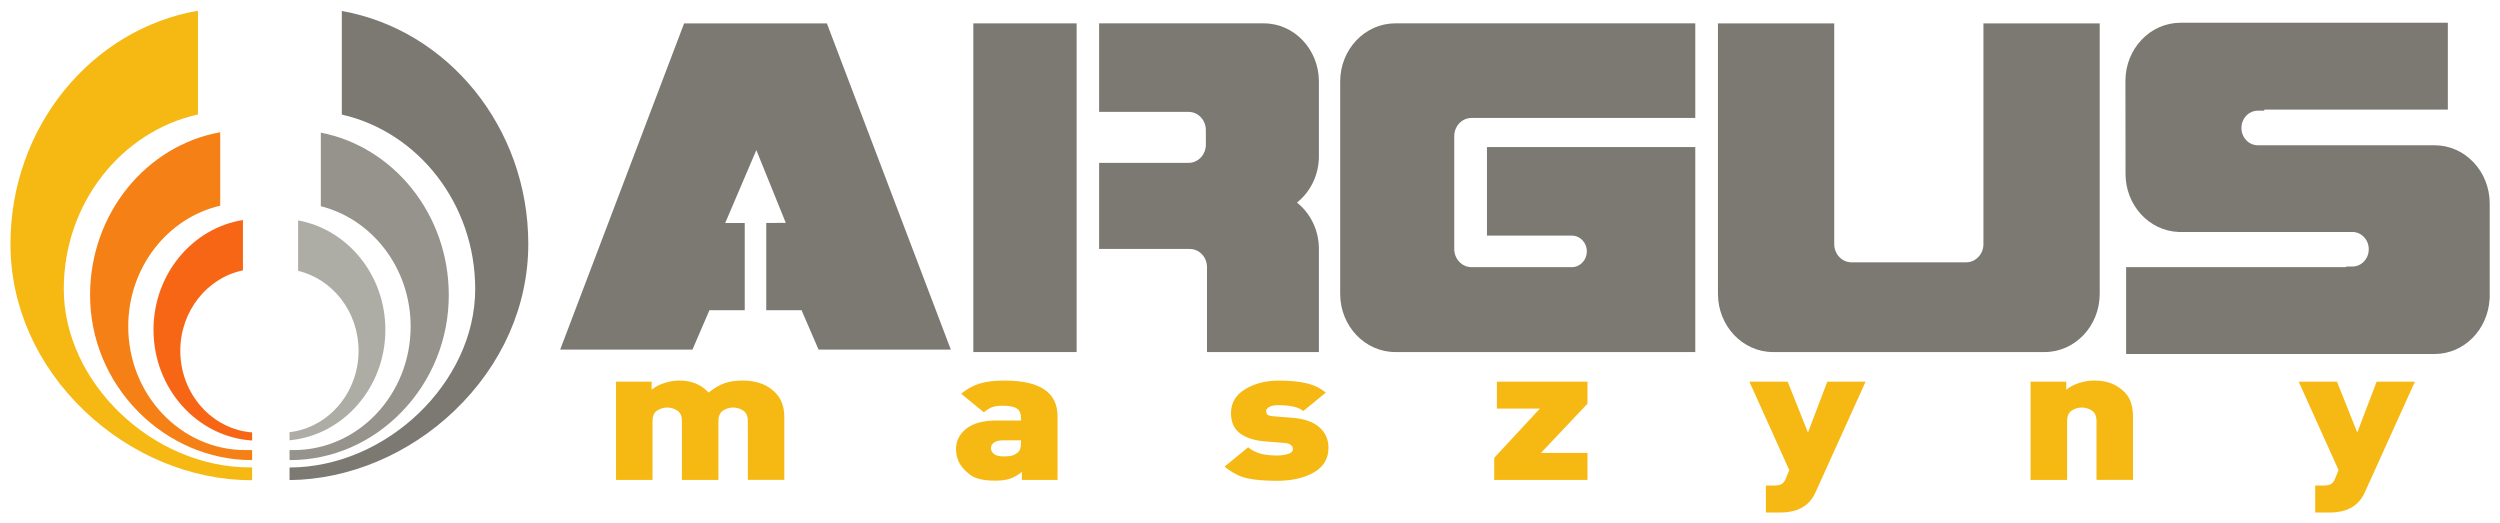
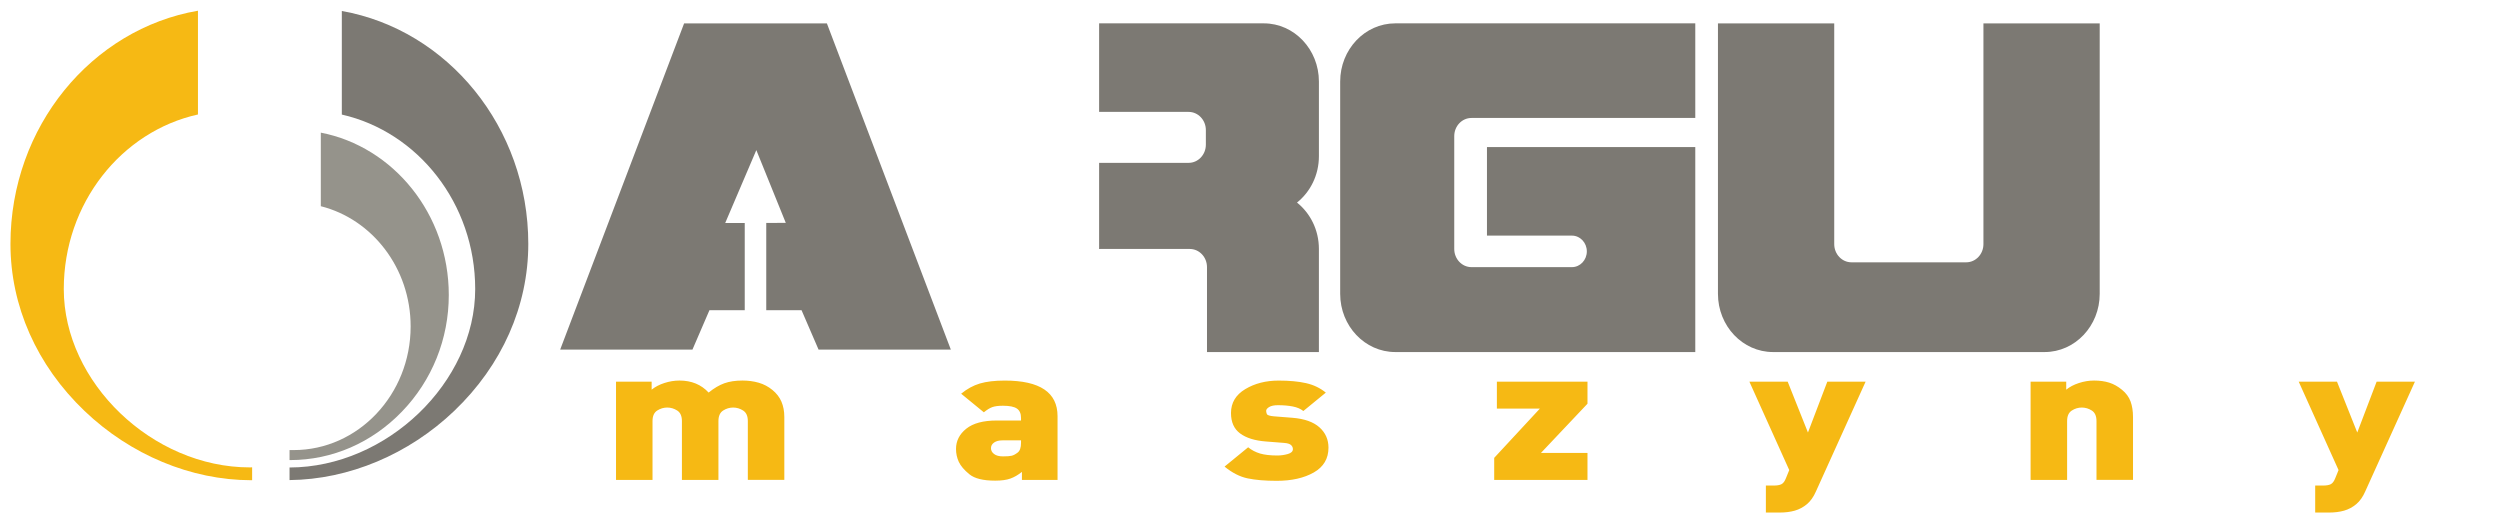
<svg xmlns="http://www.w3.org/2000/svg" version="1.1" id="Layer_1" x="0px" y="0px" width="989px" height="207px" viewBox="4.5 303.5 989 207" enable-background="new 4.5 303.5 989 207" xml:space="preserve">
  <g>
    <g>
-       <rect x="389.547" y="312.745" fill="#7C7973" width="40.864" height="130.028" />
      <path fill="#7C7973" d="M789.146,312.745v87.328c0,3.974-3.049,7.198-6.813,7.198H736.93c-3.762,0-6.809-3.226-6.809-7.198    v-87.328h-46v106.999c0,12.715,9.762,23.029,21.794,23.029h107.434c12.037,0,21.793-10.318,21.793-23.029V312.745H789.146z" />
      <path fill="#7C7973" d="M592.744,361.681v35.028h9.083h4.766h19.756c3.255,0,5.902,2.794,5.902,6.236    c0,3.443-2.647,6.236-5.902,6.236h-19.756l0,0h-19.979c-3.758,0-6.813-3.22-6.813-7.193v-44.623c0-3.974,3.049-7.196,6.813-7.196    h88.54V312.74H556.469c-12.037,0-21.793,10.313-21.793,23.035v83.969c0,12.715,9.765,23.029,21.793,23.029h118.685V361.68    L592.744,361.681L592.744,361.681z" />
      <path fill="#7C7973" d="M517.597,383.634c5.255-4.203,8.666-10.846,8.666-18.351v-29.512c0-12.718-9.761-23.031-21.79-23.031    h-65.162v35.028h35.416c3.761,0,6.813,3.226,6.813,7.199v5.758c0,3.973-3.052,7.198-6.813,7.198h-35.416v34.093    c0.146-0.015,0.291-0.026,0.452-0.026h35.413c3.768,0,6.813,3.223,6.813,7.192v33.588h44.271v-40.785    C526.263,394.487,522.852,387.842,517.597,383.634z" />
-       <path fill="#7C7973" d="M967.624,360.967h-67.372h-2.561c-3.574,0-6.478-3.063-6.478-6.838c0-3.772,2.897-6.839,6.478-6.839h2.561    v-0.436h29.929c0.003,0,42.688,0,42.688,0v-34.351H867.111c-12.039,0-21.795,10.31-21.795,23.031l0.042,33.344v3.403    c0,12.417,9.302,22.507,20.94,22.985h68.809c3.569,0,6.473,3.063,6.473,6.837c0,3.777-2.897,6.84-6.473,6.84h-2.439v0.24h-87.075    v34.354h122.035c11.59,0,21.043-9.573,21.733-21.638h0.063v-1.395v-36.512C989.418,371.276,979.66,360.967,967.624,360.967z" />
      <polygon fill="#7C7973" points="331.614,312.745 275.136,312.745 226.099,441.813 278.429,441.813 285.154,426.22 299.119,426.22     299.119,391.712 291.388,391.73 303.704,362.883 315.36,391.672 307.63,391.688 307.63,426.22 321.594,426.22 328.328,441.813     380.654,441.813   " />
    </g>
-     <path fill="#AEADA5" d="M122.427,390.692v19.958c13.677,3.256,23.925,16.189,23.925,31.608c0,16.67-11.978,30.438-27.312,32.202   v3.214c21.212-1.951,37.914-20.822,37.914-43.72C156.955,412.285,141.998,394.228,122.427,390.692z" />
    <path fill="#95938B" d="M131.413,355.973v29.103c20.351,5.134,35.536,24.503,35.536,47.563c0,26.973-20.763,48.912-46.283,48.912   c-0.072,0-0.542-0.004-0.899-0.004l-0.727-0.004v3.967h0.314c16.547-0.021,32.218-6.822,44.124-19.146   c11.973-12.395,18.564-28.789,18.564-46.15C182.043,388.243,160.171,361.546,131.413,355.973z" />
    <path fill="#7C7973" d="M139.725,307.849v40.974c30.118,6.838,52.762,35.189,52.762,69.028c0,36.892-34.984,70.498-73.446,70.593   v4.976c23.434-0.22,47.148-10.161,65.159-27.371c18.891-18.043,29.292-41.502,29.292-66.055   C213.491,353.772,181.52,315.253,139.725,307.849z" />
-     <path fill="#F76615" d="M104.249,474.566c-15.862-1.219-28.422-15.242-28.422-32.308c0-15.74,10.677-28.889,24.778-31.797v-19.919   c-19.99,3.157-35.38,21.434-35.38,43.417c0,23.297,17.293,42.425,39.024,43.813V474.566z" />
-     <path fill="#F58015" d="M104.249,481.535l-0.457,0.004c-0.113,0-2.165,0.009-2.278,0.009c-25.52,0-46.283-21.94-46.283-48.912   c0-23.372,15.609-42.966,36.389-47.77v-29.052c-29.18,5.208-51.484,32.112-51.484,64.397c0,17.305,6.768,33.705,19.056,46.16   c11.985,12.14,28.239,19.118,44.601,19.136h0.453v-3.972H104.249L104.249,481.535z" />
    <path fill="#F6B914" d="M104.249,488.384l-0.457,0.006c-0.086,0-0.174,0-0.261,0.003c-0.075,0.006-0.146,0.009-0.221,0.009   c-38.505,0-73.577-33.627-73.577-70.55c0-33.948,22.809-62.37,53.079-69.064v-41.051C40.813,314.981,8.639,353.61,8.639,399.99   c0,24.563,10.406,48.037,29.307,66.089c18.186,17.378,42.182,27.361,65.846,27.396h0.453v-5.091H104.249L104.249,488.384z" />
    <path fill="#F6B914" d="M300.341,493.354v-23.282c0-1.974-0.614-3.366-1.85-4.16c-1.231-0.793-2.551-1.188-3.963-1.188   c-1.41,0-2.732,0.396-3.966,1.188c-1.23,0.797-1.85,2.188-1.85,4.16v23.282h-14.445v-23.282c0-1.974-0.614-3.366-1.849-4.16   c-1.23-0.793-2.556-1.188-3.967-1.188c-1.407,0-2.729,0.396-3.963,1.188c-1.236,0.797-1.85,2.188-1.85,4.16v23.282h-14.44v-38.872   h14.091v3.174c1.352-1.106,3.027-1.985,5.021-2.634c1.996-0.651,3.99-0.978,5.99-0.978c4.758,0,8.603,1.586,11.538,4.76   c2.114-1.731,4.185-2.945,6.208-3.68c2.024-0.72,4.417-1.08,7.177-1.08c2.291,0,4.434,0.287,6.431,0.866   c1.994,0.578,3.801,1.531,5.416,2.86c1.615,1.319,2.804,2.854,3.563,4.613c0.762,1.769,1.145,3.8,1.145,6.106v24.857h-14.434v0.006   H300.341z M408.772,493.354v-3.173c-1.53,1.228-3.056,2.102-4.58,2.646c-1.525,0.545-3.523,0.817-5.988,0.817   c-4.758,0-8.162-0.84-10.215-2.521c-2.059-1.686-3.451-3.318-4.186-4.905c-0.732-1.583-1.102-3.294-1.102-5.121   c0-3.174,1.35-5.842,4.052-8.003c2.702-2.162,6.722-3.241,12.065-3.241h9.6v-1.013c0-1.729-0.541-2.968-1.63-3.714   c-1.083-0.743-2.919-1.116-5.501-1.116c-1.819,0-3.229,0.182-4.23,0.541c-0.998,0.36-2.111,1.046-3.346,2.055l-8.98-7.354   c2.35-1.926,4.812-3.268,7.397-4.039c2.585-0.769,5.873-1.159,9.865-1.159c13.916,0,20.872,4.701,20.872,14.089v25.219h-14.094   V493.354L408.772,493.354z M408.419,477.705h-7.31c-1.411,0-2.523,0.284-3.347,0.863c-0.821,0.577-1.233,1.323-1.233,2.236   s0.413,1.682,1.233,2.305c0.822,0.627,1.995,0.938,3.524,0.938c1.584,0,2.729-0.087,3.432-0.254   c0.708-0.171,1.498-0.588,2.377-1.261c0.881-0.674,1.322-1.947,1.322-3.825L408.419,477.705L408.419,477.705z M509.546,493.714   c-4.584,0-8.415-0.323-11.497-0.974c-3.083-0.646-6.12-2.199-9.117-4.655l9.338-7.639c1.354,1.104,2.906,1.921,4.668,2.452   c1.764,0.526,4.053,0.794,6.871,0.794c1.409,0,2.789-0.193,4.138-0.579c1.347-0.387,2.023-1.029,2.023-1.942   c0-0.63-0.252-1.171-0.751-1.622c-0.498-0.459-1.396-0.731-2.687-0.832l-7.313-0.573c-4.342-0.34-7.718-1.391-10.127-3.175   c-2.412-1.778-3.614-4.477-3.614-8.079c0-4.036,1.881-7.191,5.638-9.447c3.762-2.258,8.161-3.386,13.214-3.386   c4.229,0,7.838,0.336,10.828,1.01c2.991,0.673,5.607,1.925,7.837,3.752l-8.893,7.277c-1.06-0.856-2.456-1.463-4.185-1.797   c-1.733-0.339-3.687-0.506-5.857-0.506c-1.524,0-2.686,0.24-3.478,0.721c-0.791,0.479-1.188,0.986-1.188,1.519   c0,0.334,0.085,0.742,0.265,1.227c0.17,0.477,1.115,0.789,2.816,0.936l7.31,0.575c4.756,0.387,8.323,1.65,10.702,3.786   c2.377,2.136,3.563,4.821,3.563,8.046c0,4.322-1.938,7.592-5.808,9.804C520.378,492.607,515.475,493.714,509.546,493.714   L509.546,493.714z M595.605,493.354v-8.724l18.057-19.475h-16.998v-10.675h35.846v8.728L614.1,482.68h18.41v10.675H595.605   L595.605,493.354z M722.889,497.9c-0.941,2.161-2.131,3.843-3.566,5.048c-1.438,1.196-3.037,2.055-4.799,2.561   c-1.761,0.497-3.758,0.755-5.985,0.755h-5.458v-10.68h3.079c1.349,0,2.379-0.18,3.081-0.535c0.706-0.358,1.295-1.145,1.761-2.342   l1.323-3.246l-15.768-34.979h15.15l8.02,20.122l7.662-20.122h15.147L722.889,497.9L722.889,497.9z M833.872,493.354v-23.282   c0-1.974-0.613-3.366-1.847-4.16c-1.233-0.789-2.551-1.188-3.967-1.188c-1.407,0-2.723,0.396-3.957,1.188   c-1.236,0.797-1.851,2.188-1.851,4.16v23.282h-14.447v-38.872H821.9v3.174c1.35-1.106,3.021-1.985,5.02-2.634   c1.992-0.651,3.992-0.978,5.987-0.978c2.23,0,4.229,0.278,5.987,0.827c1.76,0.553,3.451,1.492,5.062,2.826   c1.62,1.325,2.745,2.859,3.395,4.618c0.646,1.764,0.967,3.825,0.967,6.176v24.857h-14.444L833.872,493.354L833.872,493.354z    M940.193,497.9c-0.938,2.161-2.128,3.843-3.564,5.048c-1.439,1.196-3.037,2.055-4.797,2.561c-1.762,0.497-3.759,0.755-5.99,0.755   h-5.454v-10.68h3.075c1.353,0,2.379-0.18,3.084-0.535c0.706-0.358,1.296-1.145,1.762-2.342l1.319-3.246l-15.763-34.979h15.146   l8.021,20.122l7.662-20.122h15.148L940.193,497.9z" />
  </g>
</svg>